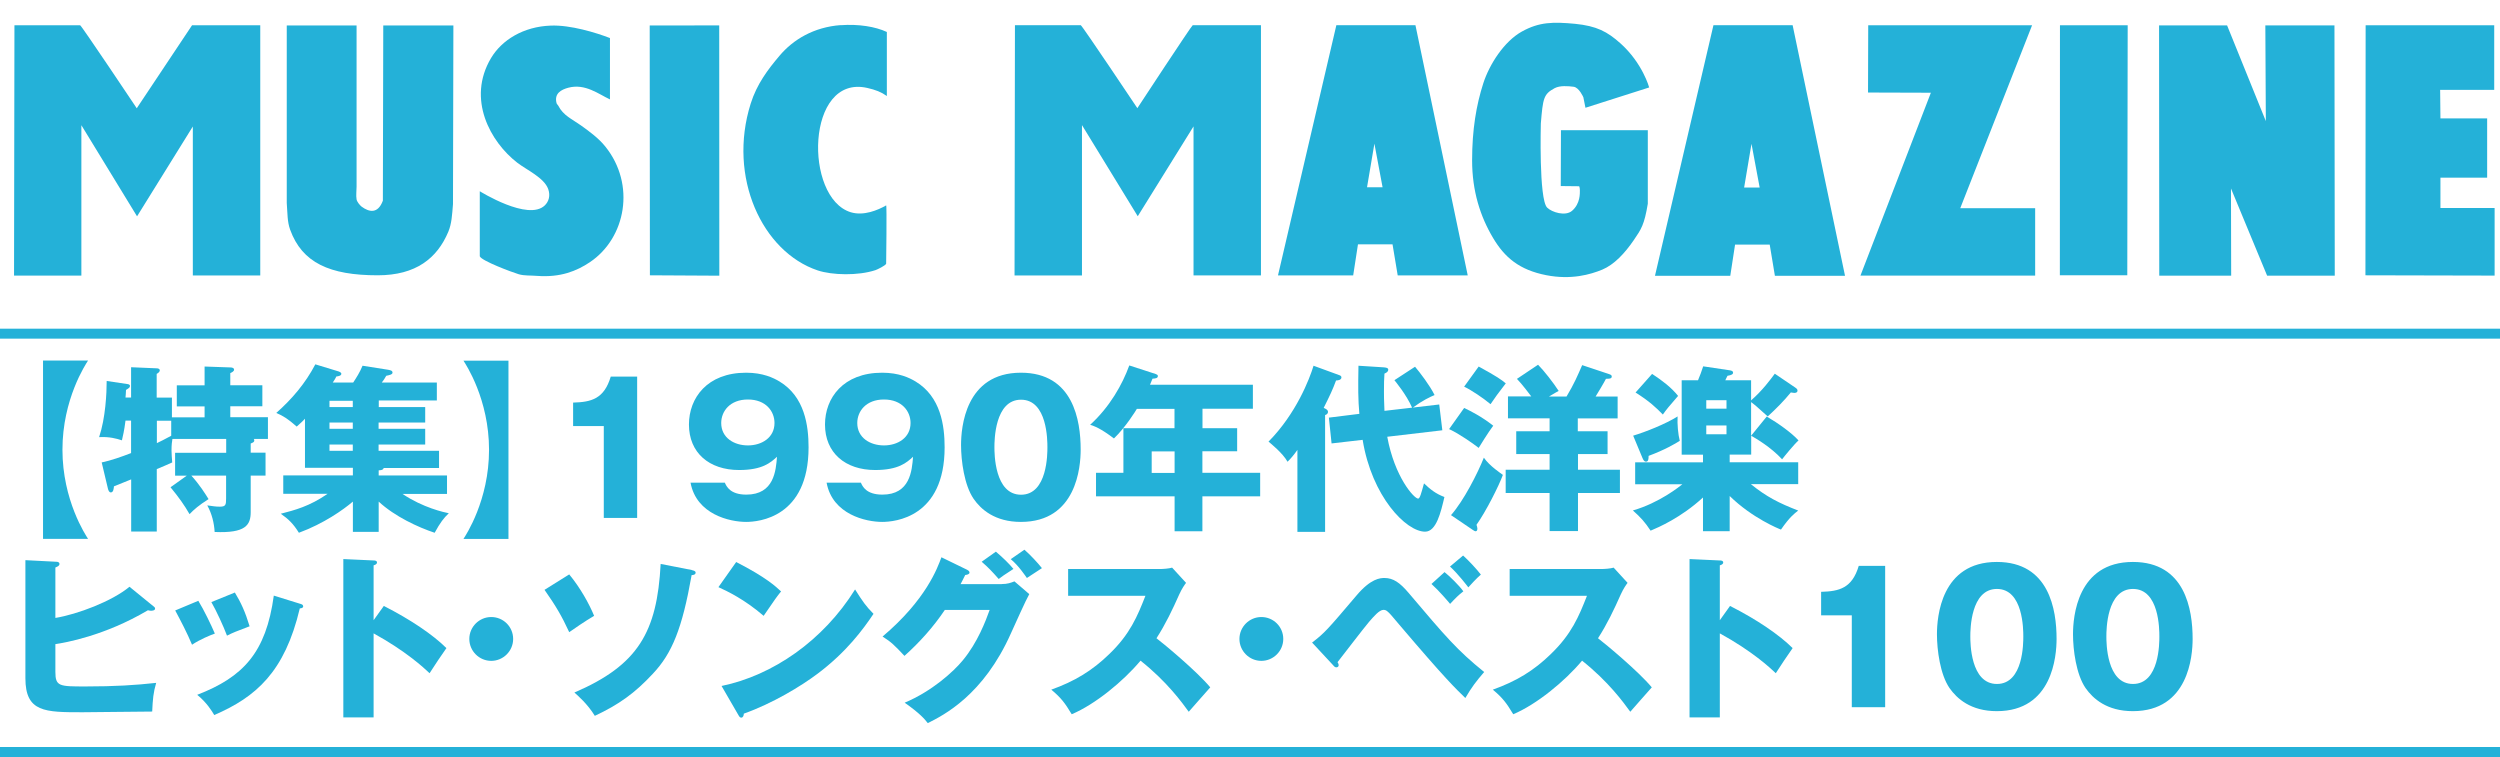
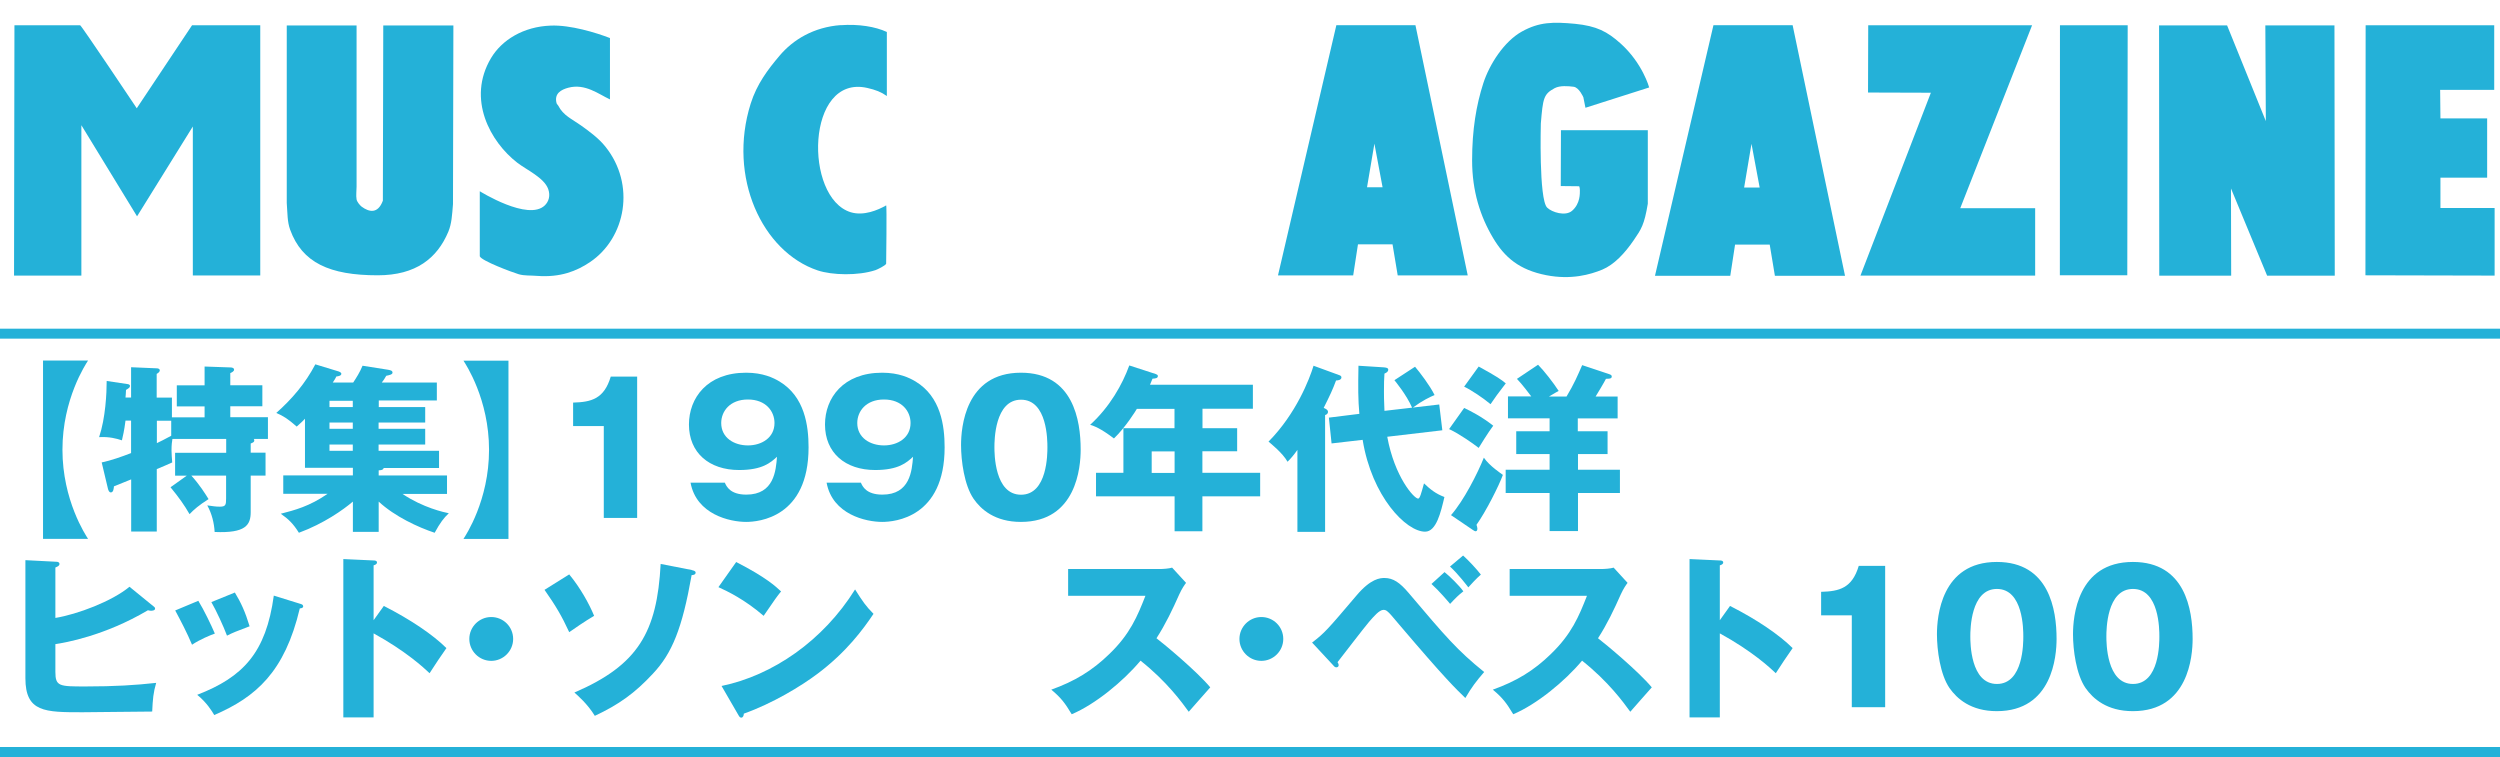
<svg xmlns="http://www.w3.org/2000/svg" id="_レイヤー_2" data-name="レイヤー 2" viewBox="0 0 251 76">
  <defs>
    <style>
      .cls-1 {
        fill: #24b1d8;
      }

      .cls-2 {
        fill: none;
        stroke: #24b1d8;
        stroke-miterlimit: 10;
      }
    </style>
  </defs>
  <g>
    <path class="cls-1" d="M4.32,54.1v-17.9h4.52c-.23.36-2.57,3.87-2.57,8.95s2.34,8.59,2.57,8.95h-4.52Z" />
    <path class="cls-1" d="M18.77,47.76h-1.19v-2.3h5.13v-1.39h-5.4c-.04.23-.09.59-.09,1.15,0,.4.04.77.07,1.21-.29.14-1.15.5-1.55.67v6.27h-2.57v-5.24c-.54.22-1.1.45-1.73.7-.02.18-.04.61-.31.61-.18,0-.25-.22-.29-.36l-.63-2.65c.95-.2,2.02-.58,2.95-.94v-3.26h-.56c-.13,1.04-.27,1.58-.36,1.98-.54-.18-1.28-.38-2.29-.32.65-1.94.76-4.43.76-5.64l2.14.32c.09.02.2.07.2.18,0,.16-.13.23-.4.4,0,.27-.04.58-.05.76h.56v-3.04l2.57.11c.14,0,.31.05.31.2,0,.18-.2.29-.31.36v2.38h1.53v1.98h3.28v-1.1h-2.79v-2.11h2.79v-1.89l2.58.09c.11,0,.38.02.38.23,0,.16-.22.27-.38.34v1.22h3.22v2.11h-3.22v1.1h3.78v2.18h-1.42c.04.05.05.09.05.14,0,.16-.07.2-.36.32v.92h1.49v2.3h-1.49v3.66c0,1.3-.5,2.14-3.62,2-.05-.88-.27-1.82-.74-2.67.54.07.79.13,1.26.13.59,0,.63-.18.63-.83v-2.29h-3.49c.83.92,1.35,1.75,1.73,2.36-.99.63-1.46,1.04-1.91,1.51-.54-.94-1.08-1.69-1.91-2.7l1.64-1.17ZM17.19,42.24h-1.44v2.25c.31-.14.81-.4,1.44-.74v-1.51Z" />
    <path class="cls-1" d="M38.01,40.87h4.68v1.55h-4.68v.63h4.68v1.58h-4.68v.63h6.07v1.73h-5.56c-.04.22-.38.23-.5.23v.52h6.86v1.85h-4.47c2.07,1.39,4.19,1.85,4.65,1.94-.52.49-.86.94-1.42,1.96-1.64-.54-4.02-1.64-5.62-3.13v3.04h-2.59v-3.04c-.95.81-2.92,2.21-5.42,3.13-.56-.9-1.04-1.37-1.82-1.91,1.39-.36,2.88-.74,4.7-2h-4.45v-1.85h6.99v-.76h-4.81v-4.93c-.16.18-.34.36-.83.79-.86-.76-1.33-1.06-2.05-1.37,1.58-1.4,2.92-2.97,3.92-4.88l2.23.68c.18.05.38.13.38.27,0,.2-.31.25-.5.27-.09.18-.13.27-.36.61h2.05c.31-.47.67-1.03.94-1.69l2.54.4c.2.04.47.07.47.29,0,.18-.27.25-.63.32-.09.18-.34.56-.45.68h5.53v1.8h-5.83v.63ZM35.42,40.24h-2.34v.63h2.34v-.63ZM35.42,42.42h-2.34v.63h2.34v-.63ZM35.42,44.63h-2.34v.63h2.34v-.63Z" />
    <path class="cls-1" d="M51.05,36.21v17.9h-4.52c.23-.36,2.57-3.87,2.57-8.95s-2.34-8.59-2.57-8.95h4.52Z" />
    <path class="cls-1" d="M60.62,52v-9.22h-3.08v-2.36c1.82-.05,3.11-.36,3.78-2.61h2.65v14.19h-3.35Z" />
    <path class="cls-1" d="M72.77,48.45c.16.38.54,1.21,2.16,1.21,2.79,0,2.97-2.41,3.08-3.8-.63.58-1.46,1.33-3.8,1.33-3.01,0-5.04-1.73-5.04-4.57,0-2.65,1.82-5.2,5.74-5.2,1.69,0,2.75.52,3.35.88,2.54,1.53,2.92,4.45,2.92,6.61,0,7.06-5.02,7.49-6.27,7.49-1.62,0-4.99-.74-5.58-3.94h3.44ZM72.41,42.47c0,1.49,1.3,2.25,2.68,2.25s2.67-.77,2.67-2.25c0-1.17-.86-2.36-2.67-2.36s-2.68,1.19-2.68,2.36Z" />
    <path class="cls-1" d="M86.43,48.45c.16.38.54,1.21,2.16,1.21,2.79,0,2.97-2.41,3.08-3.8-.63.58-1.46,1.33-3.8,1.33-3.01,0-5.04-1.73-5.04-4.57,0-2.65,1.82-5.2,5.74-5.2,1.69,0,2.75.52,3.35.88,2.54,1.53,2.92,4.45,2.92,6.61,0,7.06-5.02,7.49-6.27,7.49-1.62,0-4.99-.74-5.58-3.94h3.44ZM86.07,42.47c0,1.49,1.3,2.25,2.68,2.25s2.67-.77,2.67-2.25c0-1.17-.86-2.36-2.67-2.36s-2.68,1.19-2.68,2.36Z" />
    <path class="cls-1" d="M108.5,45.14c0,1.73-.41,7.26-6,7.26-2.61,0-4.02-1.26-4.75-2.32-.94-1.37-1.26-3.83-1.26-5.4,0-1.73.41-7.26,6.01-7.26,5.26,0,6,4.79,6,7.72ZM99.84,44.9c0,.59,0,4.77,2.67,4.77s2.65-4.16,2.65-4.77c0-.67,0-4.77-2.65-4.77s-2.67,4.12-2.67,4.77Z" />
    <path class="cls-1" d="M120.72,42.99h3.49v2.32h-3.49v2.16h5.8v2.36h-5.8v3.51h-2.79v-3.51h-7.89v-2.36h2.75v-4.48h5.13v-1.94h-3.78c-.07.13-1.13,1.85-2.3,2.97-1.37-1.04-1.98-1.24-2.39-1.37,1.96-1.78,3.24-4.05,3.93-5.96l2.65.86c.11.04.22.09.22.2,0,.23-.25.25-.54.27-.09.23-.18.43-.25.61h10.33v2.41h-5.06v1.94ZM117.93,45.32h-2.3v2.16h2.3v-2.16Z" />
    <path class="cls-1" d="M133.05,53.4h-2.79v-8.23c-.31.45-.67.88-.99,1.19-.49-.88-1.71-1.85-1.91-2.02,2.79-2.83,4.12-6.3,4.52-7.62l2.57.94c.11.04.23.09.23.23,0,.29-.43.31-.54.31-.34.92-.61,1.49-1.24,2.75.23.11.43.2.43.4s-.16.29-.29.32v11.72ZM141.78,40.94c-.58-1.33-1.69-2.65-1.78-2.77l2.07-1.35c.5.59,1.48,1.87,1.96,2.84-.52.23-1.19.54-2.18,1.26l2.65-.31.31,2.59-5.53.65c.74,4.05,2.7,6.21,3.1,6.21.18,0,.31-.52.59-1.53.61.58,1.15,1.03,2.05,1.37-.36,1.53-.81,3.48-1.94,3.48-1.91,0-5.35-3.53-6.27-9.22l-3.12.36-.27-2.59,3.06-.38c-.13-1.44-.13-2.63-.09-4.83l2.52.16c.2.02.47.04.47.23,0,.22-.18.31-.38.4-.04.56-.05.95-.05,1.8,0,.18,0,1.04.05,1.94l2.77-.32Z" />
    <path class="cls-1" d="M147,40.96c.68.32,1.78.88,2.92,1.78-.45.59-1.35,2.04-1.46,2.23-.49-.38-1.89-1.39-2.97-1.89l1.51-2.12ZM145.69,51.71c1.28-1.46,2.66-4.18,3.29-5.76.58.85,1.75,1.6,1.91,1.73-.41,1.12-1.71,3.69-2.65,5.01.05.16.09.25.09.38s-.04.27-.18.27c-.07,0-.18-.07-.27-.13l-2.2-1.49ZM148.46,36.8c1.85,1.01,2.29,1.33,2.72,1.69-.74.95-1.12,1.48-1.53,2.09-.7-.59-1.91-1.41-2.65-1.76l1.46-2.02ZM158.43,43.3h2.97v2.29h-2.97v1.57h4.21v2.34h-4.21v3.82h-2.85v-3.82h-4.41v-2.34h4.41v-1.57h-3.35v-2.29h3.35v-1.3h-4.18v-2.2h2.34c-.11-.14-.94-1.26-1.44-1.76l2.12-1.42c.59.59,1.55,1.82,2.07,2.63-.23.13-.38.2-.97.56h1.76c.76-1.26,1.13-2.14,1.57-3.15l2.7.9c.22.07.27.14.27.25,0,.23-.31.22-.58.22-.14.29-.88,1.53-1.04,1.78h2.21v2.2h-4v1.3Z" />
-     <path class="cls-1" d="M178.92,46.11c-1.13-1.22-2.59-2.07-3.1-2.36v1.89h-2.16v.77h6.88v2.2h-4.75c1.55,1.26,2.83,1.91,4.75,2.65-.41.32-.88.68-1.73,1.91-.2-.07-2.88-1.15-5.15-3.37v3.53h-2.68v-3.38c-2.2,2.02-4.45,2.99-5.26,3.33-.56-.85-.99-1.33-1.78-2.03,2.65-.76,4.68-2.4,4.97-2.63h-4.74v-2.2h6.81v-.77h-2.14v-7.47h1.64c.23-.54.32-.81.52-1.4l2.68.4c.2.04.32.09.32.23,0,.16-.14.25-.56.32-.07.16-.18.34-.22.45h2.59v2.02c1.15-1.01,1.91-2.05,2.38-2.68l2.05,1.39c.16.11.23.18.23.32,0,.09-.07.22-.31.22-.09,0-.27-.04-.36-.05-.72.88-1.48,1.64-2.32,2.41-1.15-1.04-1.26-1.13-1.67-1.44v3.38l1.57-1.93c1.17.68,2.54,1.67,3.19,2.4-.45.4-1.44,1.62-1.66,1.91ZM165.52,45.77c0,.31-.02.58-.27.58-.16,0-.25-.14-.36-.4l-.92-2.21c1.21-.36,3.26-1.17,4.46-1.93-.04.79.05,1.8.22,2.45-.43.27-1.48.9-3.13,1.51ZM166.95,41.62c-.68-.7-1.37-1.35-2.74-2.21l1.66-1.87c1.04.68,1.94,1.37,2.61,2.21-.9,1.03-1.21,1.41-1.53,1.87ZM173.34,40.18h-2.03v.85h2.03v-.85ZM173.34,42.72h-2.03v.88h2.03v-.88Z" />
    <path class="cls-1" d="M15.43,60.88c.09.07.14.14.14.22,0,.2-.29.22-.43.22-.07,0-.14-.02-.29-.05-4.38,2.59-8.35,3.26-9.29,3.4v2.79c0,1.46.4,1.46,3.04,1.46,2.92,0,5.02-.13,7.08-.36-.29.99-.34,1.62-.4,2.88-1.1,0-5.98.07-6.99.07-3.78,0-5.74,0-5.74-3.42v-11.85l3.1.16c.14,0,.32.04.32.22s-.16.25-.41.36v5.06c2.2-.36,5.69-1.67,7.44-3.13l2.43,1.98Z" />
    <path class="cls-1" d="M19.91,60.32c.56.9,1.31,2.47,1.66,3.29-.45.16-1.48.58-2.29,1.12-.49-1.17-1.1-2.34-1.69-3.44l2.32-.97ZM30.1,60.61c.2.05.34.11.34.27,0,.18-.25.2-.34.2-1.51,6.39-4.41,8.91-8.59,10.71-.22-.38-.76-1.26-1.71-2.03,4.61-1.78,6.91-4.23,7.69-9.96l2.61.81ZM23.58,59.49c.61,1.01,1.04,1.93,1.48,3.39-1.31.49-1.75.67-2.27.94-.34-.92-1.08-2.52-1.57-3.37l2.36-.96Z" />
    <path class="cls-1" d="M38.54,60.84c2.66,1.35,4.95,2.9,6.28,4.23-.81,1.17-.9,1.3-1.69,2.52-.59-.56-2.4-2.23-5.62-4v8.44h-3.04v-15.9l3.04.14c.13,0,.34.02.34.2s-.2.25-.34.29v5.51l1.03-1.44Z" />
    <path class="cls-1" d="M51.52,64.15c0,1.21-.99,2.2-2.2,2.2s-2.2-.99-2.2-2.2.99-2.2,2.2-2.2,2.2.97,2.2,2.2Z" />
    <path class="cls-1" d="M57.15,57.67c1.12,1.35,2.02,2.99,2.5,4.16-.92.54-2.02,1.3-2.5,1.64-.76-1.64-1.33-2.61-2.48-4.25l2.48-1.55ZM69.46,57.24c.23.05.38.11.38.25,0,.23-.29.25-.4.25-.95,5.37-1.96,7.85-3.89,9.9-1.82,1.96-3.42,3.1-5.83,4.23-.74-1.21-1.73-2.05-2.05-2.34,6.39-2.75,8.3-6.05,8.66-12.91l3.13.61Z" />
    <path class="cls-1" d="M73.92,56.43c3.02,1.55,3.96,2.45,4.5,2.95-.43.52-.56.72-1.75,2.45-1.93-1.66-3.64-2.47-4.54-2.88l1.78-2.52ZM72.45,68.87c5.13-1.06,10.19-4.54,13.4-9.69.77,1.22,1.08,1.67,1.85,2.45-1.04,1.55-2.7,3.82-5.6,6-1.64,1.24-4.52,2.99-7.42,4.02,0,.2-.09.4-.25.4-.11,0-.18-.05-.29-.25l-1.69-2.92Z" />
-     <path class="cls-1" d="M100.57,58.64c.59,0,.92-.13,1.28-.27l1.49,1.28c-.32.54-1.42,3.01-1.84,3.93-2.77,6.23-6.77,8.23-8.35,9.02-.31-.4-.81-.99-2.32-2.05,2.74-1.15,4.92-3.13,5.85-4.27,1.46-1.76,2.29-3.94,2.68-5.04h-4.5c-1.15,1.71-2.52,3.24-4.05,4.61-.97-1.03-1.33-1.4-2.2-1.94,4.38-3.71,5.51-6.88,5.91-7.96l2.59,1.26c.07.04.23.13.23.27,0,.18-.25.23-.43.25-.29.56-.34.7-.47.92h4.12ZM99.99,55.39c.74.63,1.31,1.19,1.76,1.73-1.03.67-1.13.74-1.48,1.01-.7-.79-1.06-1.17-1.71-1.73l1.42-1.01ZM102.85,55.19c.58.5,1.35,1.33,1.76,1.85-.23.16-1.3.85-1.51.99-.13-.18-.83-1.24-1.62-1.89l1.37-.95Z" />
    <path class="cls-1" d="M107.24,59.83v-2.7h9.2c.29,0,.94-.04,1.24-.14l1.4,1.53c-.14.18-.41.56-.68,1.15-.67,1.51-1.39,3.02-2.29,4.41.76.58,4.05,3.31,5.4,4.93-.59.68-1.57,1.76-2.16,2.45-.67-.92-2.18-3.02-4.84-5.13-1.73,2.07-4.56,4.39-6.91,5.38-.68-1.13-1.06-1.64-2.05-2.47,2.32-.83,4.1-1.89,5.85-3.6,2.05-1.98,2.79-3.75,3.6-5.82h-7.76Z" />
    <path class="cls-1" d="M128.84,64.15c0,1.21-.99,2.2-2.2,2.2s-2.2-.99-2.2-2.2.99-2.2,2.2-2.2,2.2.97,2.2,2.2Z" />
    <path class="cls-1" d="M131.74,64.51c1.28-.99,1.51-1.26,4.45-4.72,1.44-1.71,2.38-1.76,2.81-1.76.88,0,1.55.47,2.41,1.48,3.78,4.46,4.88,5.76,7.6,7.96-.83.97-1.24,1.5-1.89,2.61-.97-.94-1.98-1.89-6.63-7.36-.65-.77-1.01-1.21-1.21-1.35-.13-.11-.25-.14-.38-.14-.42,0-.99.68-1.46,1.22-.52.61-2.7,3.46-3.15,4.03.07.11.11.2.11.32s-.11.2-.22.2c-.13,0-.2-.05-.34-.22l-2.11-2.27ZM145.03,57.44c.49.38,1.5,1.37,1.89,1.93-.49.38-.79.68-1.33,1.26-.18-.22-1.1-1.31-1.87-2l1.31-1.19ZM146.9,55.78c.49.43,1.39,1.39,1.78,1.91-.38.31-1.12,1.12-1.26,1.28-.11-.14-.99-1.31-1.84-2.09l1.31-1.1Z" />
    <path class="cls-1" d="M151.57,59.83v-2.7h9.2c.29,0,.94-.04,1.24-.14l1.4,1.53c-.14.18-.41.56-.68,1.15-.67,1.51-1.39,3.02-2.29,4.41.76.58,4.05,3.31,5.4,4.93-.59.68-1.57,1.76-2.16,2.45-.67-.92-2.18-3.02-4.84-5.13-1.73,2.07-4.56,4.39-6.91,5.38-.68-1.13-1.06-1.64-2.05-2.47,2.32-.83,4.11-1.89,5.85-3.6,2.05-1.98,2.79-3.75,3.6-5.82h-7.76Z" />
    <path class="cls-1" d="M173.7,60.84c2.67,1.35,4.95,2.9,6.28,4.23-.81,1.17-.9,1.3-1.69,2.52-.59-.56-2.39-2.23-5.62-4v8.44h-3.04v-15.9l3.04.14c.13,0,.34.02.34.2s-.2.25-.34.29v5.51l1.03-1.44Z" />
    <path class="cls-1" d="M185.92,71v-9.22h-3.08v-2.36c1.82-.05,3.11-.36,3.78-2.61h2.65v14.19h-3.35Z" />
    <path class="cls-1" d="M206.48,64.14c0,1.73-.41,7.26-6,7.26-2.61,0-4.01-1.26-4.75-2.32-.94-1.37-1.26-3.83-1.26-5.4,0-1.73.41-7.26,6.01-7.26,5.26,0,6,4.79,6,7.72ZM197.82,63.9c0,.59,0,4.77,2.67,4.77s2.65-4.16,2.65-4.77c0-.67,0-4.77-2.65-4.77s-2.67,4.12-2.67,4.77Z" />
    <path class="cls-1" d="M220.14,64.14c0,1.73-.41,7.26-6,7.26-2.61,0-4.01-1.26-4.75-2.32-.94-1.37-1.26-3.83-1.26-5.4,0-1.73.41-7.26,6.01-7.26,5.26,0,6,4.79,6,7.72ZM211.48,63.9c0,.59,0,4.77,2.67,4.77s2.65-4.16,2.65-4.77c0-.67,0-4.77-2.65-4.77s-2.67,4.12-2.67,4.77Z" />
  </g>
  <line class="cls-2" y1="33.5" x2="251" y2="33.5" />
  <line class="cls-2" y1="75.5" x2="251" y2="75.5" />
  <g>
    <path class="cls-1" d="M55.29,2.57c1.98-.08,4.55.71,5.95,1.25v6.16c-1.13-.52-2.49-1.63-4.19-1.17-.7.19-1.43.57-1.17,1.55.02.08.13.18.17.25.5.99,1.39,1.35,2.26,1.97.86.61,1.82,1.32,2.47,2.14,3.06,3.81,2.06,9.17-1.55,11.6-1.34.9-2.97,1.55-5.28,1.38-.72-.06-1.31,0-1.88-.17-.67-.2-3.74-1.35-3.9-1.8v-6.53s4.86,3.04,6.53,1.42c.39-.38.58-.96.34-1.64-.41-1.14-2.18-1.93-3.1-2.64-2.71-2.09-5.09-6.39-2.64-10.51,1.08-1.81,3.24-3.16,5.99-3.26Z" />
-     <path class="cls-1" d="M101.91,2.53h6.6c.16.07,5.68,8.33,5.68,8.33,0,0,5.43-8.28,5.56-8.33h6.85v25.12h-6.77v-14.96l-5.6,9.02s-5.55-9.07-5.6-9.15v15.1h-6.77l.04-25.12Z" />
    <path class="cls-1" d="M1.46,2.54h6.59c.16.07,5.68,8.33,5.68,8.33l5.55-8.33h6.85v25.12h-6.77v-14.96l-5.6,9.02s-5.54-9.07-5.59-9.15v15.1H1.41l.04-25.12Z" />
    <path class="cls-1" d="M28.8,2.56h7v16.18c0,.4-.07.89,0,1.28.04.24.33.59.51.73.74.54,1.62.76,2.13-.6l.04-17.59h7.04l-.04,17.93c-.09,1.11-.13,1.96-.47,2.78-1.12,2.66-3.25,4.37-7.09,4.37-4.82,0-7.59-1.26-8.79-4.58-.29-.8-.26-1.6-.34-2.69V2.56Z" />
-     <polygon class="cls-1" points="65.23 2.56 72.21 2.55 72.22 27.68 65.25 27.64 65.23 2.56" />
    <path class="cls-1" d="M84.4,2.53c1.81-.13,3.48.14,4.64.68v6.43c-.58-.41-1.13-.62-1.96-.81-6.17-1.41-6.38,11.04-1.66,12.48,1.29.39,2.72-.21,3.55-.69.08-.05,0,5.86,0,5.86-.08.19-.87.57-1.07.64-1.75.58-4.36.51-5.8.03-5.56-1.86-9.06-9.35-6.73-16.75.62-1.96,1.72-3.42,2.9-4.81,1.35-1.6,3.42-2.87,6.14-3.07Z" />
    <polygon class="cls-1" points="187.57 2.54 204.02 2.54 196.81 20.9 204.33 20.9 204.33 27.67 186.79 27.67 193.86 9.31 187.55 9.29 187.57 2.54" />
    <polygon class="cls-1" points="206.82 2.54 213.62 2.54 213.58 27.64 206.81 27.64 206.82 2.54" />
    <polygon class="cls-1" points="216.77 2.55 223.6 2.55 227.49 12.16 227.44 2.55 234.38 2.55 234.41 27.68 227.62 27.68 223.99 18.92 224.01 27.68 216.79 27.68 216.77 2.55" />
    <polygon class="cls-1" points="237.51 2.54 250.42 2.54 250.42 9.02 244.99 9.02 245.02 11.89 249.71 11.89 249.71 17.84 245.02 17.84 245.02 20.88 250.46 20.88 250.46 27.67 237.49 27.64 237.51 2.54" />
    <path class="cls-1" d="M137.25,18.8l.74-4.38.82,4.38h-1.56ZM142.11,2.53h-7.94l-5.86,25.12h7.55l.48-3.12h3.47l.52,3.12h7.03l-5.25-25.12Z" />
    <path class="cls-1" d="M175.11,18.83l.74-4.39.82,4.39h-1.56ZM179.98,2.53h-7.95l-5.87,25.16h7.56l.48-3.13h3.48l.52,3.13h7.04l-5.26-25.16Z" />
    <path class="cls-1" d="M165.58,8.78l-6.4,2.04-.21-1.05s-.42-.99-.98-1.06c-.56-.07-1.36-.14-1.9.14-1.12.6-1.18,1.02-1.39,3.55,0,0-.21,7.59.63,8.44.48.48,1.85.9,2.51.32.83-.72.78-1.76.78-2.04s-.07-.42-.07-.42l-1.85-.02.02-5.61h8.72v7.38c-.35,2.11-.65,2.55-1.41,3.66-.91,1.33-1.97,2.46-3.16,2.96-1.19.49-3.11,1.05-5.62.56-2.71-.53-4.18-1.78-5.34-3.73-1.29-2.16-2.11-4.71-2.11-7.8s.42-5.55,1.12-7.73c.63-1.95,2.11-4.22,3.87-5.2,1.76-.98,3.16-.98,5.34-.78,2.18.22,3.24.78,4.57,1.97,2.22,1.99,2.88,4.43,2.88,4.43Z" />
  </g>
</svg>